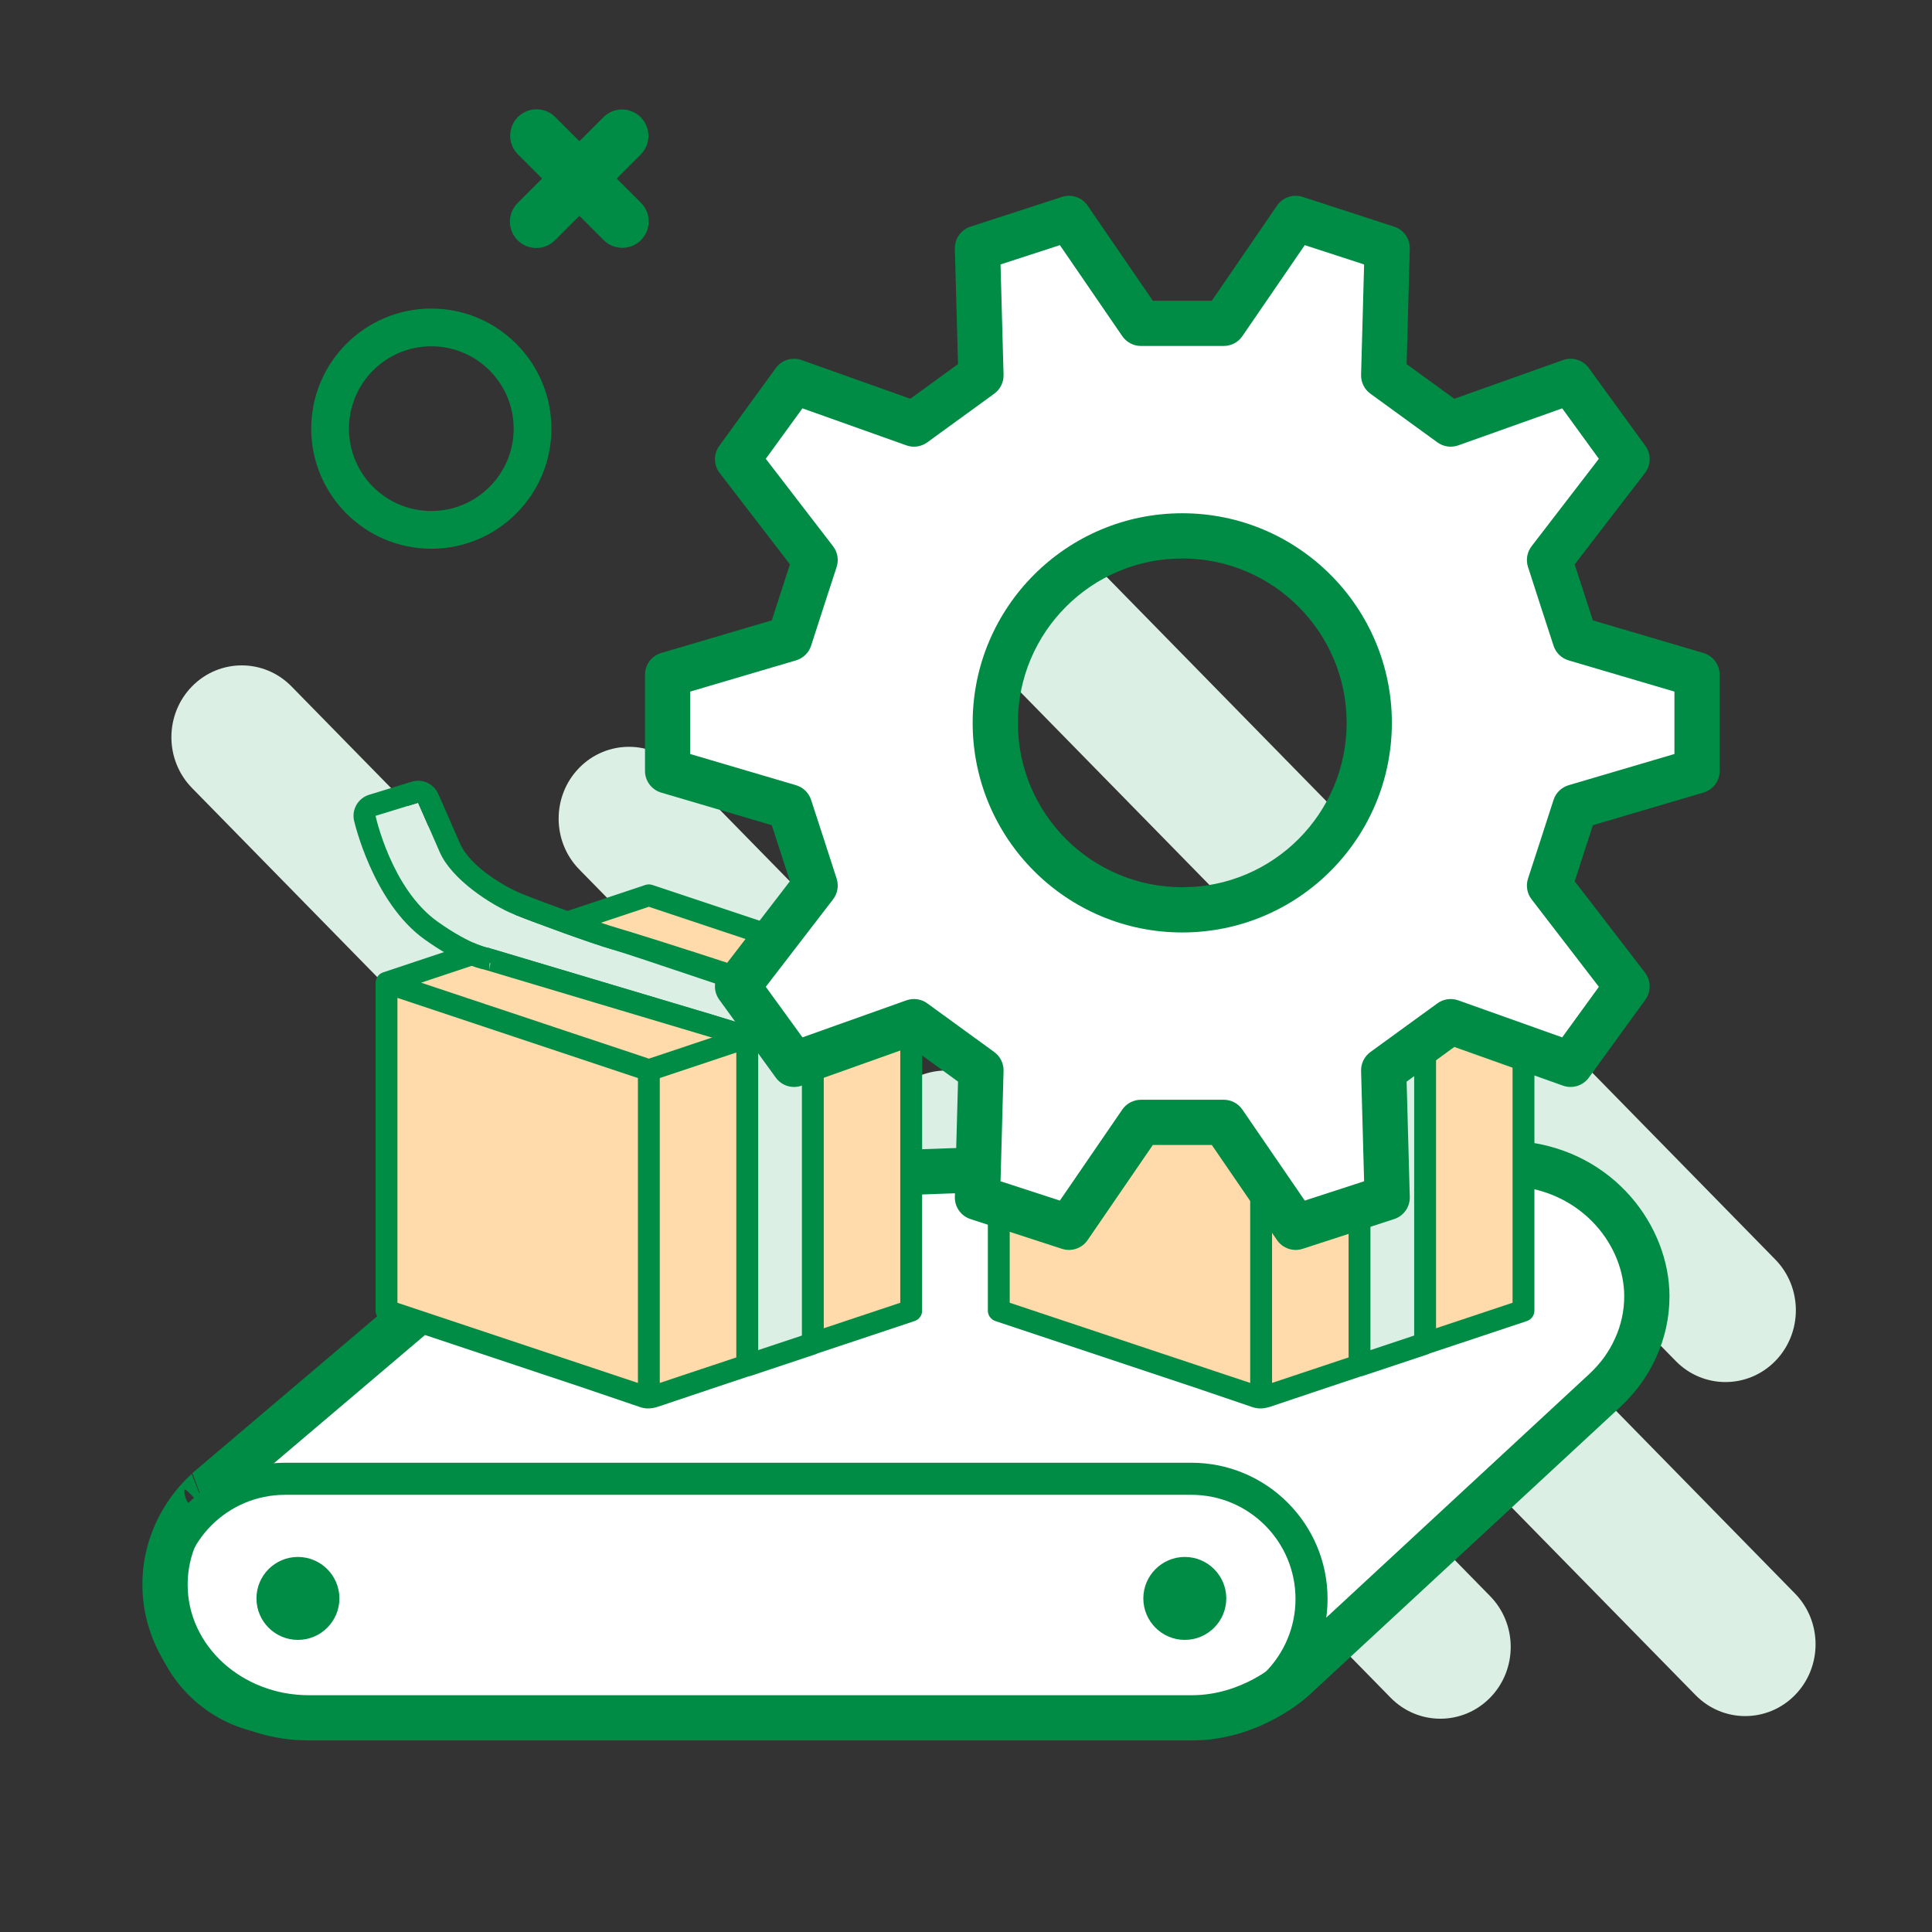
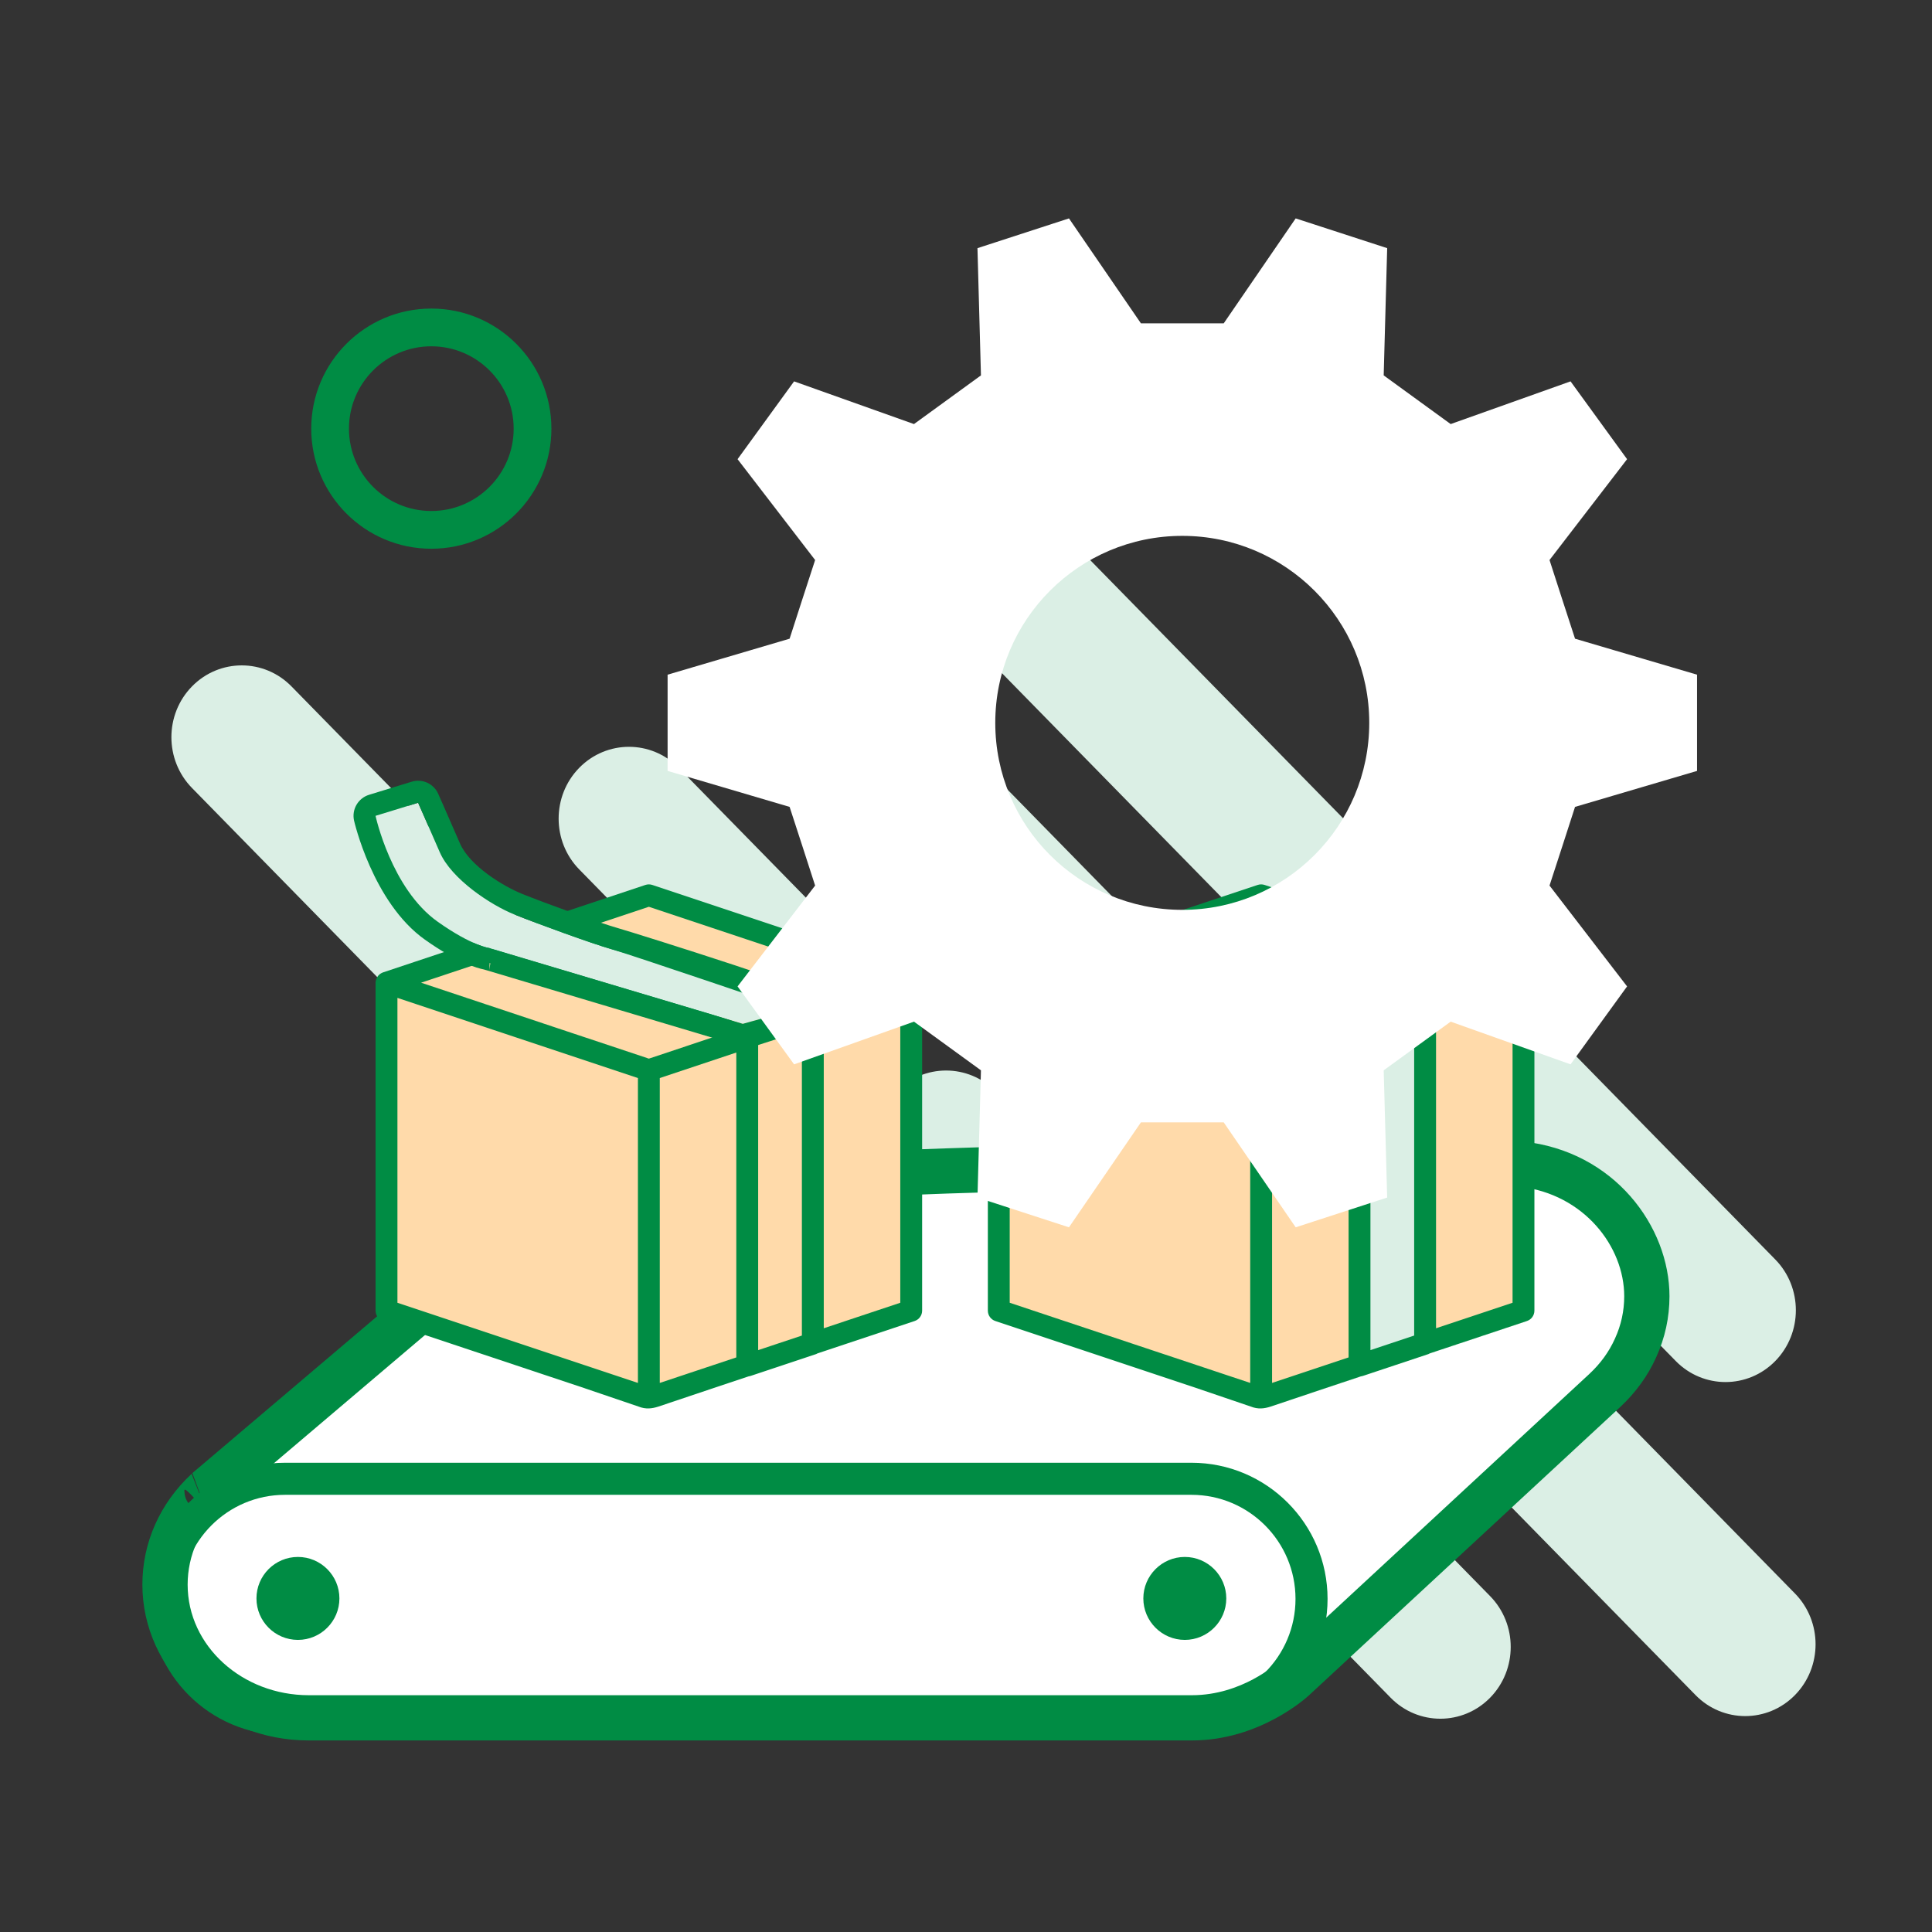
<svg xmlns="http://www.w3.org/2000/svg" width="100%" height="100%" viewBox="0 0 2134 2134" xml:space="preserve" style="fill-rule:evenodd;clip-rule:evenodd;stroke-linejoin:round;stroke-miterlimit:2;">
  <rect x="0" y="0" width="2134" height="2134" fill="#333333" stroke="none" />
  <g transform="matrix(4.167,0,0,4.167,0,0)">
    <g transform="matrix(1.343,0,0,-1.371,-1084.93,581.56)">
      <path d="M1158.23,161.041C1152.81,155.622 1144.01,155.622 1138.59,161.041L1001.84,297.793C996.419,303.212 996.419,312.012 1001.84,317.431C1007.26,322.85 1016.06,322.85 1021.48,317.431L1158.23,180.679C1163.65,175.26 1163.65,166.461 1158.23,161.041ZM914.214,222.996C908.795,217.577 899.996,217.577 894.577,222.996L845.735,271.837C840.316,277.257 840.316,286.056 845.735,291.475C851.154,296.894 859.954,296.894 865.373,291.475L914.214,242.634C919.634,237.215 919.634,228.415 914.214,222.996ZM973.835,224.061C968.416,218.642 959.617,218.642 954.198,224.061L922.165,256.094C916.746,261.513 916.746,270.312 922.165,275.732C927.584,281.151 936.383,281.151 941.803,275.732L973.835,243.699C979.255,238.28 979.255,229.48 973.835,224.061ZM985.259,273.324C979.84,267.905 979.84,259.105 985.259,253.686L1034.51,204.439C1039.93,199.019 1048.72,199.019 1054.14,204.439C1059.56,209.858 1059.56,218.657 1054.14,224.076L1004.9,273.324C999.478,278.743 990.678,278.743 985.259,273.324ZM1101.95,95.95C1096.53,90.531 1087.73,90.531 1082.31,95.95L984.75,193.508C979.331,198.928 979.331,207.727 984.75,213.146C990.17,218.565 998.969,218.565 1004.39,213.146L1101.95,115.588C1107.37,110.169 1107.37,101.369 1101.95,95.95ZM965.322,171.888C959.903,166.469 951.104,166.469 945.685,171.888L925.667,191.906C920.248,197.325 920.248,206.125 925.667,211.544C931.086,216.963 939.885,216.963 945.304,211.544L965.322,191.526C970.742,186.107 970.742,177.307 965.322,171.888ZM1063.88,194.706C1058.46,189.286 1058.46,180.487 1063.88,175.068L1066.07,172.876C1071.49,167.456 1080.29,167.456 1085.71,172.876C1091.13,178.295 1091.13,187.094 1085.71,192.513L1083.52,194.706C1078.1,200.125 1069.3,200.125 1063.88,194.706ZM1093.64,164.938C1088.23,159.519 1088.23,150.719 1093.64,145.3L1142.49,96.459C1147.9,91.04 1156.7,91.04 1162.12,96.459C1167.54,101.878 1167.54,110.677 1162.12,116.096L1113.28,164.938C1107.86,170.357 1099.06,170.357 1093.64,164.938ZM1026.27,110.944C1020.85,105.525 1012.05,105.525 1006.63,110.944L975.055,142.517C969.636,147.936 969.636,156.736 975.055,162.155C980.475,167.574 989.274,167.574 994.693,162.155L1026.27,130.582C1031.68,125.163 1031.68,116.363 1026.27,110.944Z" style="fill:rgb(219,239,229);" />
    </g>
    <g transform="matrix(1.619,0,0,1.619,-72.525,-138.553)">
      <path d="M115.414,136.099C126.266,136.099 135.076,144.909 135.076,155.761C135.076,166.612 126.266,175.422 115.414,175.422C104.563,175.422 95.753,166.612 95.753,155.761C95.753,144.909 104.563,136.099 115.414,136.099ZM115.414,142.278C107.973,142.278 101.931,148.319 101.931,155.761C101.931,163.202 107.973,169.244 115.414,169.244C122.856,169.244 128.897,163.202 128.897,155.761C128.897,148.319 122.856,142.278 115.414,142.278Z" style="fill:rgb(0,140,68);" />
    </g>
    <g transform="matrix(-0.591,-0.591,-0.591,0.591,281.494,60.514)">
      <g transform="matrix(2.079,0,0,1,-90.054,0)">
        <path d="M83.479,101.813L98.842,101.813" style="fill:none;" />
      </g>
      <g transform="matrix(-3.81861e-16,2.079,-1,-1.83697e-16,201.26,-87.687)">
        <path d="M83.479,101.813L98.842,101.813" style="fill:none;" />
      </g>
    </g>
    <g transform="matrix(-0.727,-0.727,-0.727,0.727,248.949,204.196)">
      <g transform="matrix(2.079,0,0,1,-90.054,0)">
        <path d="M83.479,101.813L98.842,101.813" style="fill:none;" />
      </g>
      <g transform="matrix(-3.81861e-16,2.079,-1,-1.83697e-16,201.26,-87.687)">
-         <path d="M83.479,101.813L98.842,101.813" style="fill:none;" />
-       </g>
+         </g>
    </g>
    <g transform="matrix(1.083,0,0,1.083,-22.749,-37.682)">
      <g transform="matrix(0.728,-3.69334e-16,0,0.728,60.053,128.754)">
        <g transform="matrix(1.079,3.98486e-17,0,1,-25.282,5.524)">
          <path d="M447.456,256.745C447.456,257.056 160.249,253.903 138.043,275.07L38.228,366.464L38.228,366.492C29.784,374.963 25.138,386.222 25.138,398.164C25.138,422.868 45.224,442.954 69.928,442.954L345.115,442.954C363.506,442.954 376.268,430.328 376.76,429.836L473.772,332.879C477.899,328.725 481.123,323.943 483.337,318.614C485.687,313.094 486.862,307.246 486.862,301.206C486.862,281.121 471.941,259.505 447.456,256.745Z" style="fill:white;fill-rule:nonzero;" />
        </g>
        <g transform="matrix(1.079,3.98486e-17,0,1,-25.282,5.524)">
          <path d="M38.217,374.068C38.224,374.069 38.228,374.069 38.228,374.069L33.665,360.666L133.433,269.316C135.131,267.718 137.826,266.077 141.538,264.673C148.058,262.206 158.494,260.058 171.706,258.294C243.737,248.678 401.9,249.082 439.405,249.157C443.514,249.165 446.525,249.156 447.018,249.154C447.406,249.128 447.797,249.137 448.189,249.181C476.725,252.398 493.913,277.797 493.913,301.206C493.913,308.335 492.528,315.238 489.758,321.755C487.166,327.983 483.407,333.583 478.583,338.439L478.565,338.457L381.554,435.413C380.987,435.98 366.3,450.559 345.115,450.559L69.928,450.559C41.193,450.559 18.087,426.899 18.087,398.164C18.087,384.13 23.502,370.878 33.426,360.923L38.217,374.068ZM38.268,374.053L38.228,374.097L39.205,373.682L38.268,374.053ZM42.995,372.075L43.03,372.06C36.065,379.048 32.189,388.314 32.189,398.164C32.189,418.838 49.253,435.349 69.928,435.349L345.115,435.349C360.713,435.349 371.549,424.677 371.966,424.26L468.968,327.312C472.385,323.871 475.069,319.919 476.902,315.504L476.929,315.44C478.851,310.927 479.811,306.145 479.811,301.206C479.811,284.567 467.343,266.875 447.173,264.362C446.072,264.375 443.395,264.375 439.379,264.367C406.744,264.302 282.243,263.957 203.641,270.28C183.753,271.88 166.85,273.894 155.239,276.476C149.047,277.853 144.596,278.973 142.712,280.768L142.606,280.868L42.995,372.075ZM38.205,374.067C37.772,373.489 31.177,364.728 31.177,366.465C31.177,373.152 37.772,374.017 38.205,374.067Z" style="fill:rgb(0,140,68);" />
        </g>
      </g>
      <g transform="matrix(1.141,0,0,1.141,-36.12,-64.262)">
        <path d="M113.977,438.591C109.057,438.591 105.08,434.596 105.08,429.694C105.08,424.792 109.057,420.797 113.977,420.797C118.879,420.797 122.874,424.792 122.874,429.694C122.874,434.596 118.879,438.591 113.977,438.591ZM304.221,438.591C299.319,438.591 295.324,434.596 295.324,429.694C295.324,424.792 299.319,420.797 304.221,420.797C309.123,420.797 313.118,424.792 313.118,429.694C313.118,434.596 309.123,438.591 304.221,438.591Z" style="fill:rgb(0,140,68);" />
      </g>
      <g transform="matrix(0.926,0,0,0.823,9.531,90.996)">
        <path d="M363.289,407.224C363.289,429.576 347.167,447.723 327.31,447.723L87.732,447.723C67.875,447.723 51.753,429.576 51.753,407.224C51.753,384.872 67.875,366.726 87.732,366.726L327.31,366.726C347.167,366.726 363.289,384.872 363.289,407.224ZM354.815,407.224C354.815,390.137 342.49,376.264 327.31,376.264L87.732,376.264C72.552,376.264 60.228,390.137 60.228,407.224C60.228,424.312 72.552,438.184 87.732,438.184L327.31,438.184C342.49,438.184 354.815,424.312 354.815,407.224Z" style="fill:rgb(0,140,68);" />
      </g>
    </g>
    <g transform="matrix(0.535,0,0,0.535,75.36,147.693)">
      <g transform="matrix(0.77,0,0,0.77,-16.462,97.287)">
        <path d="M91.936,150.54L256,86.729L421.816,150.836L424,359.107L256,413.14L85.111,359.707L91.936,150.54Z" style="fill:rgb(255,218,170);" />
      </g>
      <g transform="matrix(0.77,0,0,0.77,-16.462,97.287)">
-         <path d="M153.299,125.601L194.676,112.485L360.808,167.268L364.033,377.591L319.249,391.565L316.102,188.575L153.299,125.601Z" style="fill:rgb(219,239,229);" />
-       </g>
+         </g>
      <g transform="matrix(0.677,0,0,0.677,18.141,97.095)">
        <path d="M440,408L440,168C439.989,167.243 439.87,166.492 439.648,165.768C439.584,165.544 439.488,165.344 439.408,165.128C439.217,164.626 438.973,164.146 438.68,163.696C438.56,163.504 438.44,163.312 438.304,163.128C437.909,162.62 437.455,162.161 436.952,161.76C436.864,161.696 436.808,161.608 436.72,161.552L436.68,161.552C436.64,161.552 436.584,161.552 436.536,161.496C435.92,161.053 435.244,160.7 434.528,160.448L242.528,96.448C240.887,95.901 239.113,95.901 237.472,96.448L45.472,160.448C44.757,160.702 44.081,161.055 43.464,161.496C43.464,161.496 43.36,161.496 43.32,161.552C43.242,161.617 43.167,161.687 43.096,161.76C42.588,162.158 42.131,162.618 41.736,163.128C41.6,163.312 41.48,163.504 41.36,163.696C41.067,164.146 40.823,164.626 40.632,165.128C40.552,165.344 40.456,165.544 40.392,165.76C40.157,166.485 40.025,167.239 40,168L40,408C39.999,411.445 42.204,414.503 45.472,415.592L190.696,464L232.332,478.165C237.825,480.369 242.438,479.657 246.844,478.258L289.304,464L434.528,415.592C437.796,414.503 440.001,411.445 440,408ZM120,152.432L286.696,208L240,223.568L73.296,168L120,152.432ZM319.936,207.688C319.896,207.247 319.816,206.81 319.696,206.384C319.678,206.078 319.641,205.773 319.584,205.472C319.584,205.368 319.472,205.304 319.44,205.208C319.408,205.112 319.304,204.84 319.216,204.656C319.011,204.28 318.776,203.921 318.512,203.584C318.3,203.223 318.062,202.878 317.8,202.552C317.686,202.429 317.566,202.311 317.44,202.2C317.138,201.951 316.817,201.726 316.48,201.528C316.115,201.243 315.727,200.988 315.32,200.768C315.152,200.688 314.976,200.632 314.8,200.568C314.624,200.504 314.632,200.448 314.528,200.408L145.296,144L168,136.432L352,197.768L352,426.354L320,437.026L320,208C320,207.888 319.944,207.8 319.936,207.688ZM240,112.432L406.704,168L360,183.568L193.304,128L240,112.432ZM56,179.104L232,237.768L232,460.904L56,402.232L56,179.104ZM248,460.904L248,237.768L304,219.104L304,448.122C304.047,448.561 304.135,448.995 304.264,449.418C304.279,449.832 304.329,450.245 304.416,450.65C304.416,450.762 304.528,450.85 304.568,450.954C304.705,451.256 304.86,451.55 305.032,451.834C305.314,452.409 305.666,452.946 306.08,453.434C306.303,453.675 306.538,453.905 306.784,454.122C307.272,454.543 307.809,454.903 308.384,455.194C308.656,455.33 308.904,455.482 309.184,455.594C310.082,455.957 311.039,456.153 312.008,456.17C312.868,456.168 313.721,456.028 314.536,455.754L362.536,439.754C362.64,439.754 362.712,439.634 362.808,439.594C363.337,439.37 363.837,439.083 364.296,438.738C364.705,438.509 365.091,438.241 365.448,437.938C366.095,437.16 366.688,436.34 367.224,435.482C367.537,434.49 367.777,433.477 367.944,432.45C367.944,432.338 368.008,432.25 368.008,432.138L368.008,197.768L424.008,179.104L424.008,402.232L248,460.904Z" style="fill:rgb(0,140,68);fill-rule:nonzero;" />
        <g transform="matrix(1.377,0,0,1.377,-41.888,-170.197)">
          <path d="M254.736,267.424L119.881,227.168C119.881,227.168 110.807,226.167 92.514,213.214C67.831,195.737 59.456,156.915 59.456,156.915L82.071,149.969C82.071,149.969 87.315,161.754 93.564,176.189C99.812,190.623 120.834,204.374 133.146,209.313C145.458,214.252 174.539,224.844 184.661,227.725C194.783,230.606 289.901,257.663 289.901,257.663L254.736,267.424Z" style="fill:rgb(219,239,229);" />
        </g>
        <g transform="matrix(1.377,0,0,1.377,-41.888,-170.197)">
          <path d="M250.849,278.536L117.071,238.573C113.352,237.851 102.848,234.869 85.752,222.764C57.864,203.017 48.018,159.383 48.018,159.383C46.737,153.444 50.214,147.513 56.021,145.73L78.635,138.784C84.292,137.046 90.355,139.805 92.761,145.212C92.761,145.212 98.028,157.046 104.302,171.541C109.476,183.493 127.308,194.363 137.502,198.453C149.54,203.282 177.968,213.654 187.864,216.47C197.989,219.352 304.517,252.85 305.573,256.831C306.63,260.812 300.829,264.409 297.953,267.357L257.934,280.317C254.78,283.55 255.123,279.997 250.849,278.536ZM120.545,227.395L119.881,238.869L121.721,227.797L254.634,267.464L281.333,260.05C281.333,260.05 194.783,230.606 184.661,227.725C174.539,224.844 145.458,214.252 133.146,209.313C120.834,204.374 99.812,190.623 93.564,176.189C87.315,161.754 82.071,149.969 82.071,149.969L59.456,156.915C59.456,156.915 67.831,195.737 92.514,213.214C110.807,226.167 119.881,227.168 119.881,227.168L120.545,227.395Z" style="fill:rgb(0,140,68);" />
        </g>
      </g>
    </g>
    <g transform="matrix(0.535,0,0,0.535,237.658,147.693)">
      <g transform="matrix(0.77,0,0,0.77,-16.462,97.287)">
        <path d="M91.936,150.54L256,86.729L421.816,150.836L424,359.107L256,413.14L85.111,359.707L91.936,150.54Z" style="fill:rgb(255,218,170);" />
      </g>
      <g transform="matrix(0.77,0,0,0.77,-16.462,97.287)">
        <path d="M153.299,125.601L194.676,112.485L360.808,167.268L364.033,377.591L319.249,391.565L316.102,188.575L153.299,125.601Z" style="fill:rgb(219,239,229);" />
      </g>
      <g transform="matrix(0.677,0,0,0.677,18.141,97.095)">
        <path d="M440,408L440,168C439.989,167.243 439.87,166.492 439.648,165.768C439.584,165.544 439.488,165.344 439.408,165.128C439.217,164.626 438.973,164.146 438.68,163.696C438.56,163.504 438.44,163.312 438.304,163.128C437.909,162.62 437.455,162.161 436.952,161.76C436.864,161.696 436.808,161.608 436.72,161.552L436.68,161.552C436.64,161.552 436.584,161.552 436.536,161.496C435.92,161.053 435.244,160.7 434.528,160.448L242.528,96.448C240.887,95.901 239.113,95.901 237.472,96.448L45.472,160.448C44.757,160.702 44.081,161.055 43.464,161.496C43.464,161.496 43.36,161.496 43.32,161.552C43.242,161.617 43.167,161.687 43.096,161.76C42.588,162.158 42.131,162.618 41.736,163.128C41.6,163.312 41.48,163.504 41.36,163.696C41.067,164.146 40.823,164.626 40.632,165.128C40.552,165.344 40.456,165.544 40.392,165.76C40.157,166.485 40.025,167.239 40,168L40,408C39.999,411.445 42.204,414.503 45.472,415.592L190.696,464L232.332,478.165C237.825,480.369 242.438,479.657 246.844,478.258L289.304,464L434.528,415.592C437.796,414.503 440.001,411.445 440,408ZM120,152.432L286.696,208L240,223.568L73.296,168L120,152.432ZM319.936,207.688C319.896,207.247 319.816,206.81 319.696,206.384C319.678,206.078 319.641,205.773 319.584,205.472C319.584,205.368 319.472,205.304 319.44,205.208C319.408,205.112 319.304,204.84 319.216,204.656C319.011,204.28 318.776,203.921 318.512,203.584C318.3,203.223 318.062,202.878 317.8,202.552C317.686,202.429 317.566,202.311 317.44,202.2C317.138,201.951 316.817,201.726 316.48,201.528C316.115,201.243 315.727,200.988 315.32,200.768C315.152,200.688 314.976,200.632 314.8,200.568C314.624,200.504 314.632,200.448 314.528,200.408L145.296,144L168,136.432L352,197.768L352,426.354L320,437.026L320,208C320,207.888 319.944,207.8 319.936,207.688ZM240,112.432L406.704,168L360,183.568L193.304,128L240,112.432ZM56,179.104L232,237.768L232,460.904L56,402.232L56,179.104ZM248,460.904L248,237.768L304,219.104L304,448.122C304.047,448.561 304.135,448.995 304.264,449.418C304.279,449.832 304.329,450.245 304.416,450.65C304.416,450.762 304.528,450.85 304.568,450.954C304.705,451.256 304.86,451.55 305.032,451.834C305.314,452.409 305.666,452.946 306.08,453.434C306.303,453.675 306.538,453.905 306.784,454.122C307.272,454.543 307.809,454.903 308.384,455.194C308.656,455.33 308.904,455.482 309.184,455.594C310.082,455.957 311.039,456.153 312.008,456.17C312.868,456.168 313.721,456.028 314.536,455.754L362.536,439.754C362.64,439.754 362.712,439.634 362.808,439.594C363.337,439.37 363.837,439.083 364.296,438.738C364.705,438.509 365.091,438.241 365.448,437.938C366.095,437.16 366.688,436.34 367.224,435.482C367.537,434.49 367.777,433.477 367.944,432.45C367.944,432.338 368.008,432.25 368.008,432.138L368.008,197.768L424.008,179.104L424.008,402.232L248,460.904Z" style="fill:rgb(0,140,68);fill-rule:nonzero;" />
      </g>
    </g>
    <g transform="matrix(-1.479,-1.479,-0.711,0.711,360.807,109.768)">
-       <path d="M83.479,108.771C81.632,108.771 80.132,105.653 80.132,101.813C80.132,97.973 81.632,94.855 83.479,94.855L98.842,94.855C100.689,94.855 102.189,97.973 102.189,101.813C102.189,105.653 100.689,108.771 98.842,108.771L83.479,108.771Z" style="fill:rgb(0,140,68);" />
-     </g>
+       </g>
    <g transform="matrix(-1.479,1.479,0.711,0.711,215.958,-159.833)">
-       <path d="M83.479,108.771C81.632,108.771 80.132,105.653 80.132,101.813C80.132,97.973 81.632,94.855 83.479,94.855L98.842,94.855C100.689,94.855 102.189,97.973 102.189,101.813C102.189,105.653 100.689,108.771 98.842,108.771L83.479,108.771Z" style="fill:rgb(0,140,68);" />
-     </g>
+       </g>
    <g transform="matrix(0.33,0,0,0.33,-751.361,-493.042)">
      <path d="M3640,2113.3L3640,2036L3542,2007.1C3533.2,1980.2 3530.2,1970.8 3521.5,1943.9L3583.8,1862.9C3560.2,1830.4 3562,1832.9 3538.4,1800.4L3442.1,1834.7C3419.2,1818.1 3411.2,1812.3 3388.3,1795.6L3391.1,1693.4C3352.9,1681 3355.8,1681.9 3317.6,1669.5L3259.8,1753.8L3193.3,1753.8L3135.5,1669.5C3097.3,1681.9 3100.2,1681 3062,1693.4L3064.8,1795.6C3041.9,1812.2 3033.9,1818 3011,1834.7L2914.7,1800.4C2891.1,1832.9 2892.9,1830.4 2869.3,1862.9L2931.6,1943.9C2922.8,1970.8 2919.8,1980.2 2911.1,2007.1L2813.1,2036L2813.1,2113.3L2911.1,2142.2C2919.9,2169.1 2922.9,2178.5 2931.6,2205.4L2869.3,2286.4C2892.9,2318.9 2891.1,2316.4 2914.7,2349L3011,2314.7C3033.9,2331.3 3041.9,2337.1 3064.8,2353.8L3062,2456C3100.2,2468.4 3097.3,2467.5 3135.5,2479.9L3193.3,2395.6L3259.8,2395.6L3317.6,2479.9C3355.8,2467.5 3352.9,2468.4 3391.1,2456L3388.3,2353.8C3411.2,2337.2 3419.2,2331.4 3442.1,2314.7L3538.4,2349C3562,2316.5 3560.2,2319 3583.8,2286.4L3521.5,2205.4C3530.3,2178.5 3533.3,2169.1 3542,2142.2L3640,2113.3ZM3226.5,2224.9C3143.5,2224.9 3076.3,2157.6 3076.3,2074.7C3076.3,1991.8 3143.6,1924.5 3226.5,1924.5C3309.4,1924.5 3376.7,1991.8 3376.7,2074.7C3376.7,2157.6 3309.5,2224.9 3226.5,2224.9Z" style="fill:white;fill-rule:nonzero;" />
    </g>
    <g transform="matrix(0.33,0,0,0.33,-751.361,-493.042)">
-       <path d="M3645.14,2130.72L3556.33,2156.91C3550.67,2174.44 3547.47,2184.39 3541.74,2201.93L3598.2,2275.33C3603.1,2281.7 3603.23,2290.54 3598.51,2297.05C3574.9,2329.66 3576.7,2327.16 3553.1,2359.67C3548.36,2366.19 3539.9,2368.81 3532.31,2366.11L3445.05,2335.03C3430.12,2345.91 3421.65,2352.06 3406.72,2362.88L3409.26,2455.5C3409.48,2463.55 3404.37,2470.79 3396.71,2473.28C3358.51,2485.68 3361.41,2484.78 3323.21,2497.18C3315.55,2499.66 3307.17,2496.81 3302.62,2490.17L3250.23,2413.76L3202.87,2413.76L3150.48,2490.17C3145.93,2496.81 3137.55,2499.66 3129.89,2497.18C3091.69,2484.78 3094.59,2485.68 3056.39,2473.28C3048.73,2470.79 3043.62,2463.55 3043.84,2455.5L3046.38,2362.85C3031.46,2351.97 3023,2345.83 3008.08,2335.02L2920.79,2366.11C2913.19,2368.82 2904.72,2366.19 2899.99,2359.65C2876.4,2327.06 2878.2,2329.56 2854.6,2297.07C2849.87,2290.56 2849.99,2281.71 2854.9,2275.33L2911.38,2201.9C2905.72,2184.38 2902.52,2174.44 2896.8,2156.92L2807.96,2130.72C2800.24,2128.44 2794.94,2121.35 2794.94,2113.3L2794.94,2036C2794.94,2027.95 2800.24,2020.86 2807.96,2018.58L2896.77,1992.39C2902.43,1974.86 2905.64,1964.91 2911.36,1947.37L2854.9,1873.97C2849.99,1867.59 2849.87,1858.74 2854.6,1852.23C2878.2,1819.73 2876.4,1822.23 2900,1789.73C2904.74,1783.21 2913.2,1780.59 2920.79,1783.29L3008.05,1814.37C3022.98,1803.49 3031.45,1797.34 3046.38,1786.52L3043.84,1693.9C3043.62,1685.85 3048.73,1678.61 3056.39,1676.12C3094.59,1663.73 3091.69,1664.62 3129.89,1652.23C3137.55,1649.74 3145.93,1652.59 3150.48,1659.23L3202.87,1735.64L3250.23,1735.64L3302.62,1659.23C3307.17,1652.59 3315.55,1649.74 3323.21,1652.23C3361.41,1664.62 3358.51,1663.73 3396.71,1676.12C3404.37,1678.61 3409.48,1685.85 3409.26,1693.9L3406.72,1786.55C3421.64,1797.43 3430.1,1803.57 3445.02,1814.38L3532.31,1783.29C3539.9,1780.59 3548.36,1783.21 3553.1,1789.73C3576.7,1822.23 3574.9,1819.73 3598.5,1852.23C3603.23,1858.74 3603.11,1867.59 3598.2,1873.97L3541.72,1947.4C3547.38,1964.92 3550.58,1974.86 3556.3,1992.38L3645.14,2018.58C3652.86,2020.86 3658.16,2027.95 3658.16,2036L3658.16,2113.3C3658.16,2121.35 3652.86,2128.44 3645.14,2130.72ZM3621.84,2099.72L3621.84,2049.58L3536.86,2024.52C3531.13,2022.83 3526.6,2018.43 3524.74,2012.75C3515.93,1985.82 3512.93,1976.41 3504.22,1949.49C3502.38,1943.8 3503.46,1937.57 3507.1,1932.83L3561.13,1862.59C3547.86,1844.32 3544.95,1840.33 3531.69,1822.07L3448.19,1851.81C3442.56,1853.82 3436.29,1852.92 3431.44,1849.4C3408.52,1832.79 3400.52,1826.99 3377.6,1810.28C3372.77,1806.75 3369.98,1801.08 3370.14,1795.1L3372.57,1706.48C3351.09,1699.5 3346.39,1697.95 3324.9,1690.97L3274.78,1764.07C3271.39,1769.01 3265.79,1771.96 3259.8,1771.96L3193.3,1771.96C3187.31,1771.96 3181.71,1769.01 3178.32,1764.07L3128.2,1690.97C3106.71,1697.95 3102.01,1699.5 3080.53,1706.48L3082.96,1795.1C3083.12,1801.1 3080.32,1806.79 3075.46,1810.31C3052.58,1826.89 3044.58,1832.69 3021.7,1849.38C3016.85,1852.91 3010.56,1853.83 3004.91,1851.81L2921.41,1822.07C2908.15,1840.33 2905.24,1844.32 2891.97,1862.59L2946,1932.83C2949.66,1937.58 2950.73,1943.84 2948.86,1949.55C2940.07,1976.42 2937.07,1985.81 2928.38,2012.69C2926.53,2018.4 2921.99,2022.82 2916.24,2024.52L2831.26,2049.58L2831.26,2099.72L2916.24,2124.78C2921.97,2126.47 2926.5,2130.87 2928.36,2136.55C2937.17,2163.48 2940.17,2172.89 2948.88,2199.81C2950.72,2205.5 2949.64,2211.73 2946,2216.47L2891.97,2286.71C2905.25,2305 2908.15,2308.99 2921.43,2327.32L3004.91,2297.59C3010.55,2295.58 3016.81,2296.48 3021.66,2299.99C3044.58,2316.61 3052.58,2322.41 3075.5,2339.12C3080.33,2342.65 3083.12,2348.32 3082.96,2354.3L3080.53,2442.92C3102.01,2449.9 3106.71,2451.45 3128.2,2458.43L3178.32,2385.33C3181.71,2380.39 3187.31,2377.44 3193.3,2377.44L3259.8,2377.44C3265.79,2377.44 3271.39,2380.39 3274.78,2385.33L3324.9,2458.43C3346.39,2451.45 3351.09,2449.9 3372.57,2442.92L3370.14,2354.3C3369.98,2348.3 3372.78,2342.61 3377.64,2339.1C3400.52,2322.51 3408.52,2316.71 3431.4,2300.03C3436.25,2296.49 3442.54,2295.58 3448.19,2297.59L3531.69,2327.33C3544.96,2309.06 3547.85,2305.08 3561.14,2286.73L3507.1,2216.47C3503.44,2211.72 3502.37,2205.46 3504.24,2199.75C3513.03,2172.88 3516.03,2163.49 3524.72,2136.61C3526.57,2130.9 3531.11,2126.48 3536.86,2124.78L3621.84,2099.72ZM3226.5,2243.06C3133.46,2243.06 3058.14,2167.62 3058.14,2074.7C3058.14,1981.78 3133.58,1906.34 3226.5,1906.34C3319.43,1906.34 3394.86,1981.78 3394.86,2074.7C3394.86,2167.62 3319.54,2243.06 3226.5,2243.06ZM3226.5,2206.74C3299.46,2206.74 3358.54,2147.57 3358.54,2074.7C3358.54,2001.83 3299.38,1942.66 3226.5,1942.66C3153.62,1942.66 3094.46,2001.83 3094.46,2074.7C3094.46,2147.57 3153.54,2206.74 3226.5,2206.74Z" style="fill:rgb(0,140,68);" />
-     </g>
+       </g>
  </g>
</svg>